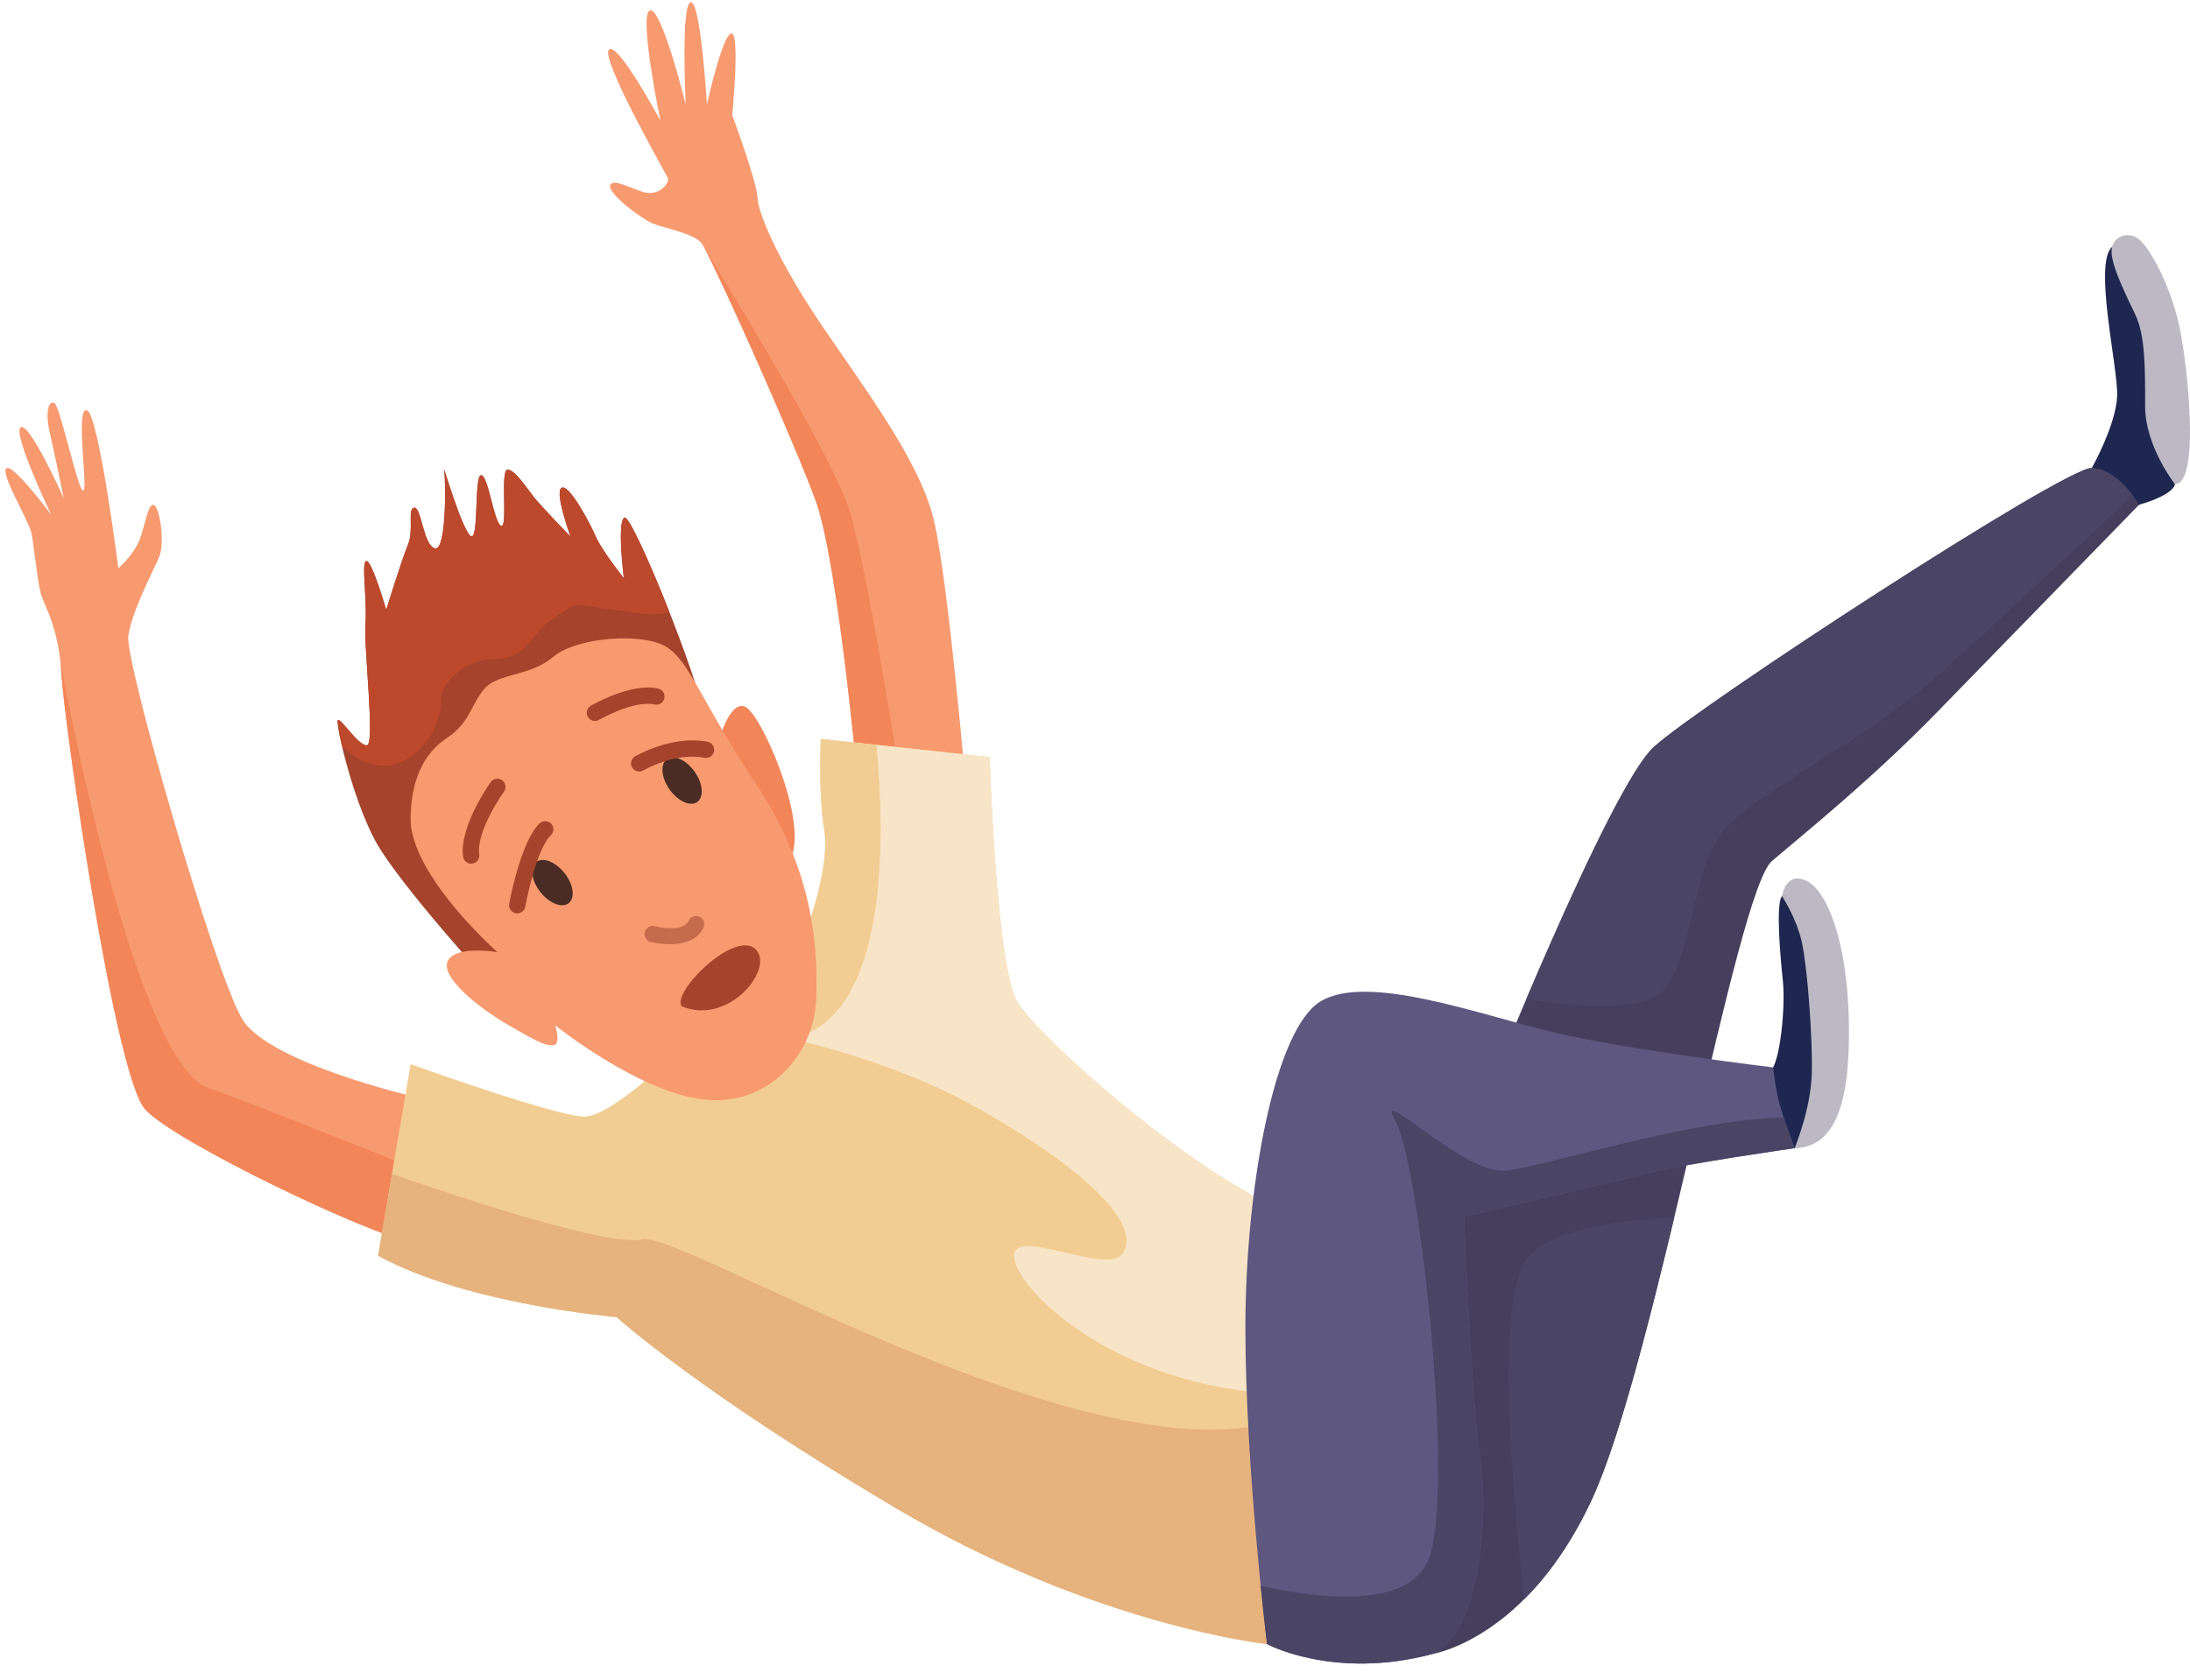
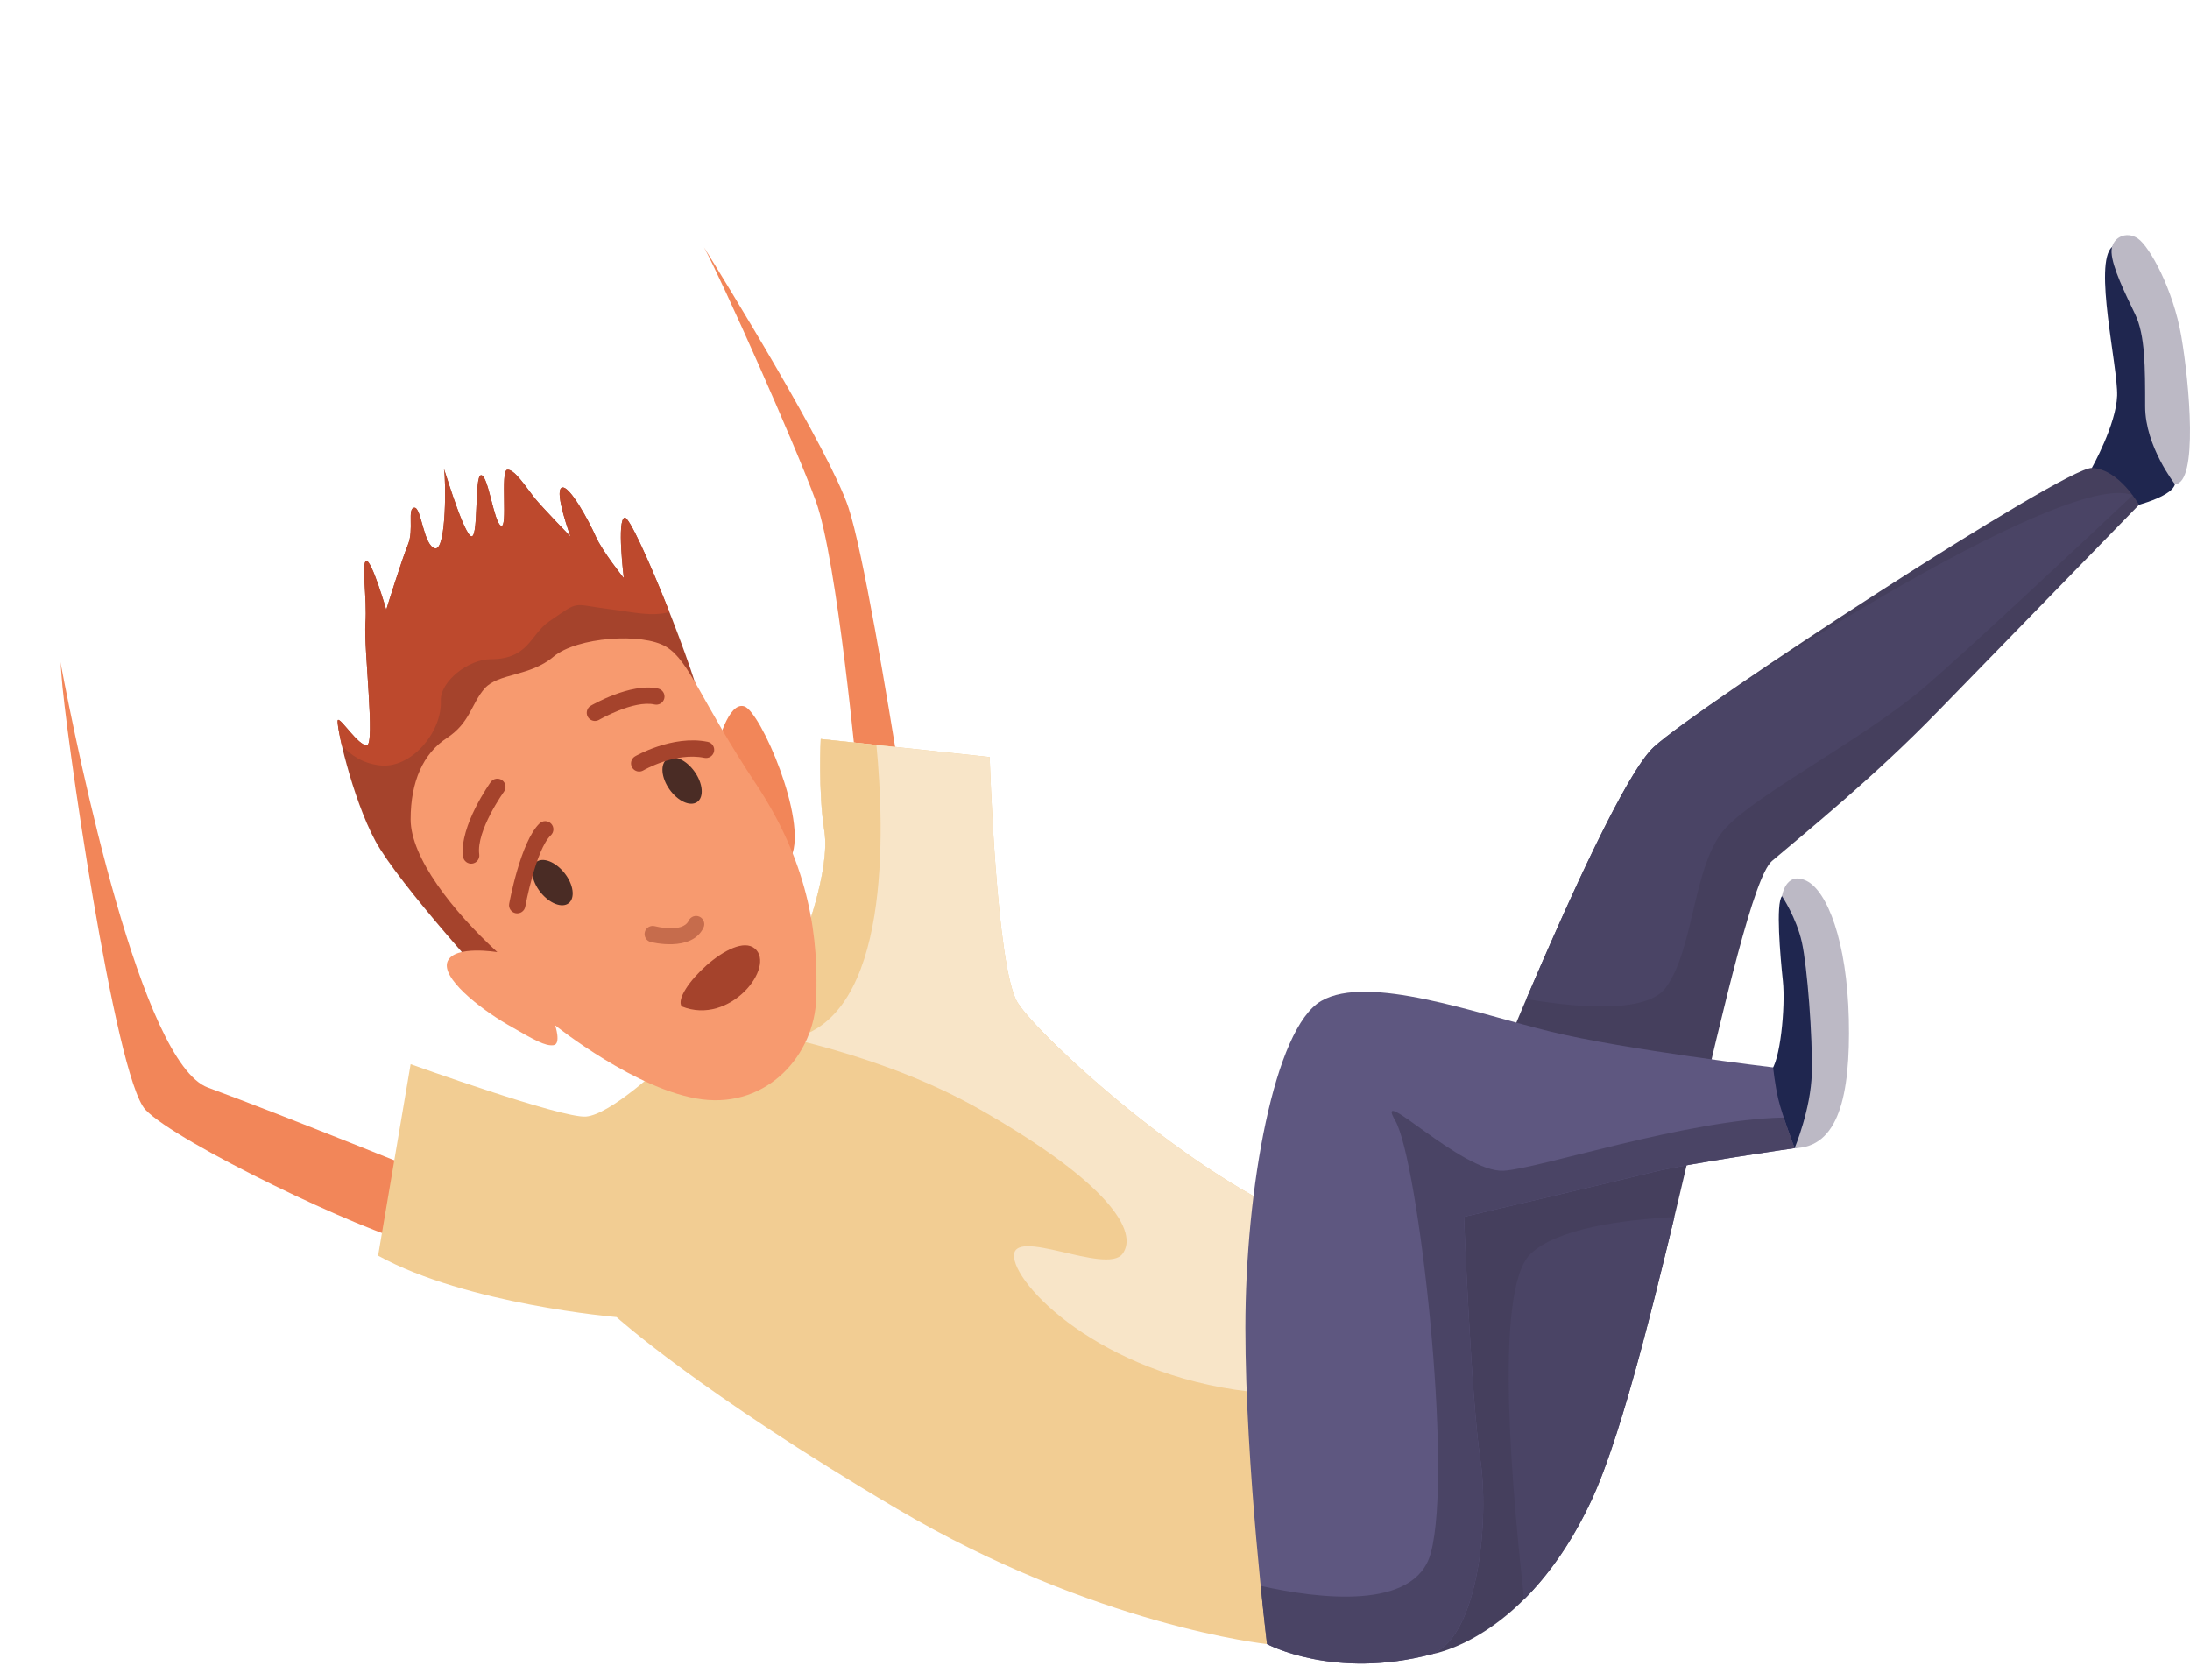
<svg xmlns="http://www.w3.org/2000/svg" height="1417.9" preserveAspectRatio="xMidYMid meet" version="1.0" viewBox="-4.6 -1.9 1848.0 1417.9" width="1848.0" zoomAndPan="magnify">
  <defs>
    <clipPath id="a">
      <path d="M 1499 196 L 1843.398 196 L 1843.398 968 L 1499 968 Z M 1499 196" />
    </clipPath>
  </defs>
  <g>
    <g>
      <path d="M 600.695 627.785 C 600.695 627.785 609.844 589.672 623.562 594.246 C 637.285 598.816 676.93 690.301 663.203 720.793 C 649.48 751.277 600.695 627.785 600.695 627.785" fill="#f28659" fill-rule="evenodd" />
    </g>
    <g>
-       <path d="M 718.855 654.102 C 718.855 654.102 702.086 471.145 683.785 420.836 C 665.492 370.52 593.84 210.441 586.98 202.809 C 580.121 195.191 556.875 190.609 547.34 187.18 C 537.809 183.75 507.695 161.262 510.363 154.398 C 513.035 147.539 531.711 159.738 542 160.891 C 552.289 162.031 561.059 152.488 558.773 147.922 C 556.488 143.352 501.977 47.68 509.223 40.051 C 516.465 32.43 552.676 99.891 552.676 99.891 C 552.676 99.891 533.992 9.559 543.902 6.891 C 553.816 4.219 574.016 86.172 574.016 86.172 C 574.016 86.172 569.824 1.941 578.211 0.031 C 586.598 -1.879 591.938 86.172 591.938 86.172 C 591.938 86.172 604.898 27.469 612.52 26.328 C 620.141 25.191 613.281 95.32 613.281 95.32 C 613.281 95.32 633.879 150.59 634.637 165.078 C 635.398 179.559 653.699 220.73 688.762 272.559 C 723.824 324.398 771.094 386.16 783.285 436.477 C 795.48 486.789 810.73 665.168 810.73 665.168 Z M 350.656 925.09 C 350.656 925.09 222.59 896.129 199.719 858.008 C 176.848 819.887 100.617 556.133 103.668 534.785 C 106.715 513.438 125.391 478.754 129.965 467.32 C 134.539 455.887 130.34 425.77 125.008 424.246 C 119.676 422.723 117.387 446.355 111.293 457.785 C 105.191 469.219 95.281 477.605 95.281 477.605 C 95.281 477.605 78.504 346.48 68.598 344.199 C 58.691 341.91 70.121 412.051 65.551 412.051 C 60.977 412.051 46.105 340.012 41.152 338.102 C 36.195 336.199 33.527 346.488 37.34 362.879 C 41.152 379.27 49.156 418.531 49.156 418.531 C 49.156 418.531 20.566 354.488 12.945 358.68 C 5.324 362.879 38.48 432.25 38.48 432.25 C 38.48 432.25 6.086 388.789 0.75 393.371 C -4.586 397.941 20.191 437.973 22.094 448.641 C 24 459.312 27.055 488.277 29.719 498.574 C 32.383 508.863 44.969 526.781 47.254 567.184 C 49.539 607.59 92.23 907.195 118.148 934.641 C 144.07 962.082 302.633 1038.309 345.324 1047.461 C 388.008 1056.602 350.656 925.09 350.656 925.09" fill="#f79a6f" fill-rule="evenodd" />
-     </g>
+       </g>
    <g>
      <path d="M 589.445 206.77 C 605.508 232.641 695.355 378.391 711.32 426.297 C 723.488 462.816 744.109 586.297 755.598 658.527 L 718.855 654.102 C 718.855 654.102 702.086 471.145 683.785 420.836 C 666.812 374.16 603.926 233.02 589.445 206.77 Z M 46.406 556.863 C 46.758 560.133 47.051 563.566 47.254 567.184 C 49.539 607.59 92.23 907.195 118.148 934.641 C 144.07 962.082 302.633 1038.309 345.324 1047.461 C 361.406 1050.91 366.129 1034.379 365.762 1012.441 L 364.266 991.957 L 364.254 991.832 C 363.996 991.73 237.438 940.453 170.816 915.906 C 114.812 895.273 61.91 638.562 46.406 556.863 Z M 41.84 532.039 L 41.852 532.074 L 41.844 532.031 L 41.84 532.039" fill="#f28659" fill-rule="evenodd" />
    </g>
    <g>
      <path d="M 414.324 834.402 C 414.324 834.402 332 744.453 312.176 707.859 C 292.355 671.266 278.25 607.617 280.539 605.711 C 282.82 603.801 297.691 627.434 304.934 627.055 C 312.176 626.672 302.262 545.477 303.785 524.133 C 305.312 502.789 299.98 472.301 304.551 471.535 C 309.125 470.77 321.32 512.699 321.32 512.699 C 321.32 512.699 334.281 470.77 339.621 457.809 C 344.953 444.852 338.852 427.316 344.953 426.555 C 351.051 425.797 352.582 458.566 362.484 460.859 C 372.395 463.148 371.629 401.391 370.109 394.531 C 368.586 387.68 384.594 443.32 392.219 450.184 C 399.844 457.051 395.262 399.109 401.363 399.109 C 407.465 399.109 412.035 438.746 418.133 441.801 C 424.234 444.852 417.371 395.289 423.473 394.531 C 429.57 393.77 440.242 410.543 446.34 418.168 C 452.441 425.797 476.832 450.953 476.832 450.953 C 476.832 450.953 463.113 413.598 469.211 409.785 C 475.312 405.973 492.848 438.75 498.176 450.953 C 503.516 463.148 521.809 486.016 521.809 486.016 C 521.809 486.016 515.707 436.469 522.57 434.941 C 529.434 433.414 585.086 570.633 589.656 603.414 C 594.23 636.195 476.832 835.922 414.324 834.402" fill="#a5432c" fill-rule="evenodd" />
    </g>
    <g>
      <path d="M 283.816 627.082 C 280.98 614.832 279.727 606.387 280.539 605.711 C 282.82 603.801 297.691 627.434 304.934 627.055 C 312.176 626.672 302.262 545.477 303.785 524.133 C 305.312 502.789 299.98 472.301 304.551 471.535 C 309.125 470.77 321.32 512.699 321.32 512.699 C 321.32 512.699 334.281 470.77 339.621 457.809 C 344.953 444.852 338.852 427.316 344.953 426.555 C 351.051 425.797 352.582 458.566 362.484 460.859 C 372.395 463.148 371.629 401.391 370.109 394.531 C 368.586 387.68 384.594 443.32 392.219 450.184 C 399.844 457.051 395.262 399.109 401.363 399.109 C 407.465 399.109 412.035 438.746 418.133 441.801 C 424.234 444.852 417.371 395.289 423.473 394.531 C 429.57 393.77 440.242 410.543 446.34 418.168 C 452.441 425.797 476.832 450.953 476.832 450.953 C 476.832 450.953 463.113 413.598 469.211 409.785 C 475.312 405.973 492.848 438.75 498.176 450.953 C 503.516 463.148 521.809 486.016 521.809 486.016 C 521.809 486.016 515.707 436.469 522.57 434.941 C 526.25 434.121 543.945 473.164 560.273 514.617 C 545.156 518.766 528.766 514.52 511.285 512.371 C 476.578 508.105 485.707 504.164 458.715 522.598 C 443.012 533.328 441.656 554.414 409.5 554.414 C 390.91 554.414 366.68 573.059 367.387 589.516 C 368.512 615.848 342.363 647.293 315.613 643.988 C 301.402 642.234 291.465 635.508 283.816 627.082" fill="#bd492d" fill-rule="evenodd" />
    </g>
    <g>
      <path d="M 1489.184 902.254 C 1497.578 895.395 1502.145 847.363 1499.859 826.02 C 1497.578 804.68 1493.773 760.465 1499.109 754.363 C 1504.441 748.27 1530.359 771.129 1537.223 830.594 C 1544.086 890.055 1532.645 964 1509.785 967.047 C 1486.914 970.102 1468.609 925.121 1489.184 902.254 Z M 1760.57 393.016 C 1760.57 393.016 1781.156 356.426 1781.922 332.031 C 1782.676 307.637 1761.75 220.332 1777.715 206.352 C 1793.656 192.379 1799.449 214.629 1812.41 265.703 C 1825.367 316.781 1833.75 394.539 1830.711 406.734 C 1827.664 418.938 1788.02 427.32 1788.02 427.32 C 1788.02 427.32 1753.707 415.125 1760.57 393.016" fill="#1f264f" fill-rule="evenodd" />
    </g>
    <g clip-path="url(#a)">
      <path d="M 1830.711 406.734 C 1830.711 406.734 1805.559 374.738 1805.559 341.195 C 1805.559 307.652 1805.559 280.969 1797.168 263.434 C 1788.777 245.906 1777.863 223.852 1777.219 211.242 C 1776.586 198.645 1789.547 192.539 1799.465 199.402 C 1809.371 206.266 1829.184 242.082 1836.039 281.734 C 1842.914 321.379 1850.523 405.992 1830.711 406.734 Z M 1509.777 967.047 C 1509.777 967.047 1523.496 934.289 1524.266 903.793 C 1525.023 873.297 1520.441 813.836 1515.875 793.25 C 1511.305 772.672 1499.113 754.363 1499.113 754.363 C 1499.113 754.363 1502.145 733.031 1519.684 741.414 C 1537.215 749.801 1553.973 792.488 1555.512 858.047 C 1557.039 923.609 1546.363 966.305 1509.777 967.047" fill="#bcb9c5" fill-rule="evenodd" />
    </g>
    <g>
      <path d="M 314.453 1057.789 L 341.902 896.172 C 341.902 896.172 469.207 941.918 489.789 940.395 C 510.371 938.863 553.824 897.699 553.824 897.699 L 671.984 794.785 C 671.984 794.785 696.383 733.035 691.047 699.492 C 685.703 665.949 687.992 621.73 687.992 621.73 L 830.547 636.984 C 830.547 636.984 835.883 815.371 854.172 844.34 C 872.465 873.309 1003.578 993.754 1101.16 1030.34 C 1198.738 1066.93 1064.57 1385.582 1064.57 1385.582 C 1064.57 1385.582 919.734 1370.34 752.023 1271.238 C 584.312 1172.141 515.699 1109.629 515.699 1109.629 C 515.699 1109.629 389.16 1098.949 314.453 1057.789" fill="#f2cd93" fill-rule="evenodd" />
    </g>
    <g>
-       <path d="M 314.453 1057.789 L 326.16 988.836 C 385.965 1009.602 509.879 1050.621 537.586 1044.02 C 574.434 1035.238 1020.871 1313.84 1132.84 1156.16 C 1117.891 1258.941 1064.57 1385.582 1064.57 1385.582 C 1064.57 1385.582 919.734 1370.34 752.023 1271.238 C 584.312 1172.141 515.699 1109.629 515.699 1109.629 C 515.699 1109.629 389.16 1098.949 314.453 1057.789" fill="#e6b27d" fill-rule="evenodd" />
-     </g>
+       </g>
    <g>
      <path d="M 595.328 861.555 L 671.984 794.785 C 671.984 794.785 696.383 733.035 691.047 699.492 C 685.703 665.949 687.992 621.73 687.992 621.73 L 830.547 636.984 C 830.547 636.984 835.883 815.371 854.172 844.34 C 872.465 873.309 1003.578 993.754 1101.16 1030.34 C 1140.801 1045.211 1142.199 1106.629 1129.871 1174.328 C 1108.988 1175.68 1086.141 1175.691 1061.52 1173.66 C 931.93 1162.988 854.172 1086.75 851.121 1059.309 C 848.07 1031.871 928.879 1074.559 942.602 1056.262 C 956.32 1037.961 931.93 996.805 822.152 934.293 C 743.656 889.594 647.25 869.066 595.328 861.555" fill="#f8e5c8" fill-rule="evenodd" />
    </g>
    <g>
      <path d="M 604.754 853.344 L 671.984 794.785 C 671.984 794.785 696.383 733.035 691.047 699.492 C 685.703 665.949 687.992 621.73 687.992 621.73 L 734.945 626.754 C 741.902 698.785 747.277 856.863 663.168 874.617 L 663.16 874.617 C 646.43 870.637 630.82 867.488 617.016 865.047 C 612.613 861.766 608.539 857.828 604.754 853.344" fill="#f2cd93" fill-rule="evenodd" />
    </g>
    <g>
      <path d="M 415.09 801.652 C 415.09 801.652 379.262 795.551 373.16 809.273 C 367.059 822.996 399.844 848.914 423.473 862.637 C 447.102 876.359 455.492 880.938 462.352 880.176 C 469.211 879.406 463.875 863.395 463.875 863.395 C 463.875 863.395 533.242 919.051 588.133 925.91 C 643.023 932.77 682.668 888.551 684.188 840.523 C 685.707 792.5 680.402 730.676 633.371 659.75 C 586.34 588.824 577.465 556.18 557.641 543.984 C 537.82 531.785 482.172 535.598 462.352 552.367 C 442.527 569.137 415.852 566.094 404.414 579.051 C 392.977 592.008 392.215 608.016 372.395 620.977 C 352.578 633.941 341.902 657.578 341.902 689.594 C 341.902 721.605 376.969 766.586 415.09 801.652" fill="#f79a6f" fill-rule="evenodd" />
    </g>
    <g>
      <path d="M 544.367 793.047 C 540.703 792.035 538.555 788.234 539.562 784.566 C 540.574 780.902 544.379 778.75 548.039 779.762 C 548.105 779.777 571.367 785.945 576.555 775.047 C 578.199 771.602 582.332 770.137 585.773 771.773 C 589.215 773.418 590.684 777.551 589.039 780.992 C 578.996 802.094 544.469 793.07 544.367 793.047" fill="#c66c4c" fill-rule="evenodd" />
    </g>
    <g>
      <path d="M 570.602 847.391 C 562.215 835.191 614.398 783.527 632.348 798.602 C 650.301 813.676 611.516 864.098 570.602 847.391" fill="#a5432c" fill-rule="evenodd" />
    </g>
    <g>
      <path d="M 558.191 638.809 C 564.035 634.672 574.492 639.395 581.555 649.359 C 588.609 659.324 589.594 670.754 583.758 674.895 C 577.914 679.031 567.461 674.312 560.395 664.344 C 553.336 654.383 552.355 642.949 558.191 638.809 Z M 447.863 725.609 C 453.48 721.176 464.172 725.332 471.75 734.906 C 479.328 744.48 480.918 755.844 475.312 760.289 C 469.695 764.727 459 760.566 451.422 750.992 C 443.844 741.418 442.254 730.059 447.863 725.609" fill="#4a2c25" fill-rule="evenodd" />
    </g>
    <g>
      <path d="M 538.363 648.215 C 535.113 650.195 530.867 649.168 528.883 645.914 C 526.902 642.664 527.934 638.422 531.18 636.438 C 531.266 636.391 562.789 618.031 592.562 624.137 C 596.289 624.895 598.699 628.535 597.938 632.266 C 597.18 635.996 593.535 638.402 589.805 637.645 C 565.16 632.59 538.438 648.172 538.363 648.215 Z M 438.641 763.309 C 437.922 767.051 434.305 769.508 430.562 768.793 C 426.82 768.078 424.359 764.461 425.078 760.715 C 425.105 760.57 434.566 708.305 450.734 692.98 C 453.492 690.355 457.859 690.469 460.484 693.223 C 463.105 695.98 463 700.352 460.242 702.973 C 447.453 715.09 438.66 763.176 438.641 763.309 Z M 409.492 658.09 C 411.73 655.008 416.055 654.316 419.141 656.551 C 422.223 658.785 422.914 663.113 420.68 666.195 C 420.613 666.289 397.117 699.012 399.812 719.191 C 400.297 722.961 397.637 726.422 393.867 726.914 C 390.098 727.402 386.633 724.738 386.145 720.973 C 382.738 695.418 409.422 658.191 409.492 658.09 Z M 500.742 605.688 C 497.402 607.523 493.199 606.301 491.363 602.957 C 489.531 599.613 490.754 595.414 494.094 593.582 C 494.191 593.527 527.422 574.004 550.738 579.188 C 554.453 580.008 556.797 583.688 555.98 587.402 C 555.164 591.109 551.484 593.457 547.773 592.641 C 529.934 588.684 500.824 605.641 500.742 605.688" fill="#a5432c" fill-rule="evenodd" />
    </g>
    <g>
      <path d="M 1204.094 1393.961 C 1204.094 1393.961 1283.363 1381.77 1338.258 1264.383 C 1393.145 1146.969 1460.223 750.578 1490.719 724.656 C 1521.215 698.738 1576.109 654.523 1630.98 598.109 C 1685.879 541.699 1800.383 424.125 1800.383 424.125 C 1800.383 424.125 1783.418 393.75 1760.566 393.02 C 1737.703 392.285 1428.965 593.535 1390.855 628.598 C 1352.738 663.664 1244.496 935.051 1244.496 935.051 C 1244.496 935.051 1098.125 1128.68 1204.094 1393.961" fill="#453f5d" fill-rule="evenodd" />
    </g>
    <g>
      <path d="M 1204.102 1393.961 C 1243.551 1377.641 1252.121 1279.609 1244.5 1229.301 C 1236.871 1178.988 1230.781 1025 1230.781 1025 C 1230.781 1025 1358.148 995.277 1388.57 987.645 C 1418.988 980.008 1509.781 967.047 1509.781 967.047 C 1509.781 967.047 1499.109 938.859 1496.059 925.898 C 1493.012 912.934 1491.66 898.906 1491.66 898.906 C 1491.66 898.906 1366.469 883.961 1303.961 868.719 C 1241.449 853.473 1149.969 819.934 1110.34 842.805 C 1070.699 865.668 1046.301 1001.359 1046.301 1118.762 C 1046.301 1236.148 1064.57 1385.582 1064.57 1385.582 C 1064.57 1385.582 1121.012 1416.059 1204.102 1393.961" fill="#5e5780" fill-rule="evenodd" />
    </g>
    <g>
      <path d="M 1204.102 1393.961 C 1243.551 1377.641 1252.121 1279.609 1244.5 1229.301 C 1236.871 1178.988 1230.781 1025 1230.781 1025 C 1230.781 1025 1358.148 995.277 1388.57 987.645 C 1418.988 980.008 1509.781 967.047 1509.781 967.047 C 1509.781 967.047 1504.738 953.734 1500.602 941.203 C 1418.941 942.781 1293.379 984.637 1264.102 986.102 C 1229 987.855 1153.539 910.645 1172.84 943.98 C 1192.148 977.324 1221.98 1238.809 1202.68 1309 C 1189.34 1357.512 1108.141 1347.359 1059.219 1336.449 C 1062.23 1366.418 1064.57 1385.582 1064.57 1385.582 C 1064.57 1385.582 1121.012 1416.059 1204.102 1393.961" fill="#4a4465" fill-rule="evenodd" />
    </g>
    <g>
-       <path d="M 1281.457 1347.82 C 1300.621 1328.75 1320.695 1301.961 1338.262 1264.379 C 1360.684 1216.43 1385.141 1121.957 1408.289 1025.188 C 1363.965 1027.52 1309.289 1034.91 1286.922 1056.301 C 1254.645 1087.168 1272.859 1268.34 1281.457 1347.82 Z M 1795.039 416.055 C 1788.285 406.996 1775.734 393.496 1760.578 393.012 C 1737.719 392.277 1428.973 593.531 1390.867 628.594 C 1367.621 649.969 1318.34 759.168 1283.375 841.176 C 1321.379 847.723 1384.184 854.484 1400.988 831.668 C 1425.559 798.324 1423.797 726.379 1451.879 696.543 C 1479.957 666.707 1569.457 621.086 1620.348 577.207 C 1656.016 546.465 1744.984 463.16 1795.039 416.055" fill="#4a4465" fill-rule="evenodd" />
+       <path d="M 1281.457 1347.82 C 1300.621 1328.75 1320.695 1301.961 1338.262 1264.379 C 1360.684 1216.43 1385.141 1121.957 1408.289 1025.188 C 1363.965 1027.52 1309.289 1034.91 1286.922 1056.301 C 1254.645 1087.168 1272.859 1268.34 1281.457 1347.82 Z M 1795.039 416.055 C 1737.719 392.277 1428.973 593.531 1390.867 628.594 C 1367.621 649.969 1318.34 759.168 1283.375 841.176 C 1321.379 847.723 1384.184 854.484 1400.988 831.668 C 1425.559 798.324 1423.797 726.379 1451.879 696.543 C 1479.957 666.707 1569.457 621.086 1620.348 577.207 C 1656.016 546.465 1744.984 463.16 1795.039 416.055" fill="#4a4465" fill-rule="evenodd" />
    </g>
  </g>
</svg>